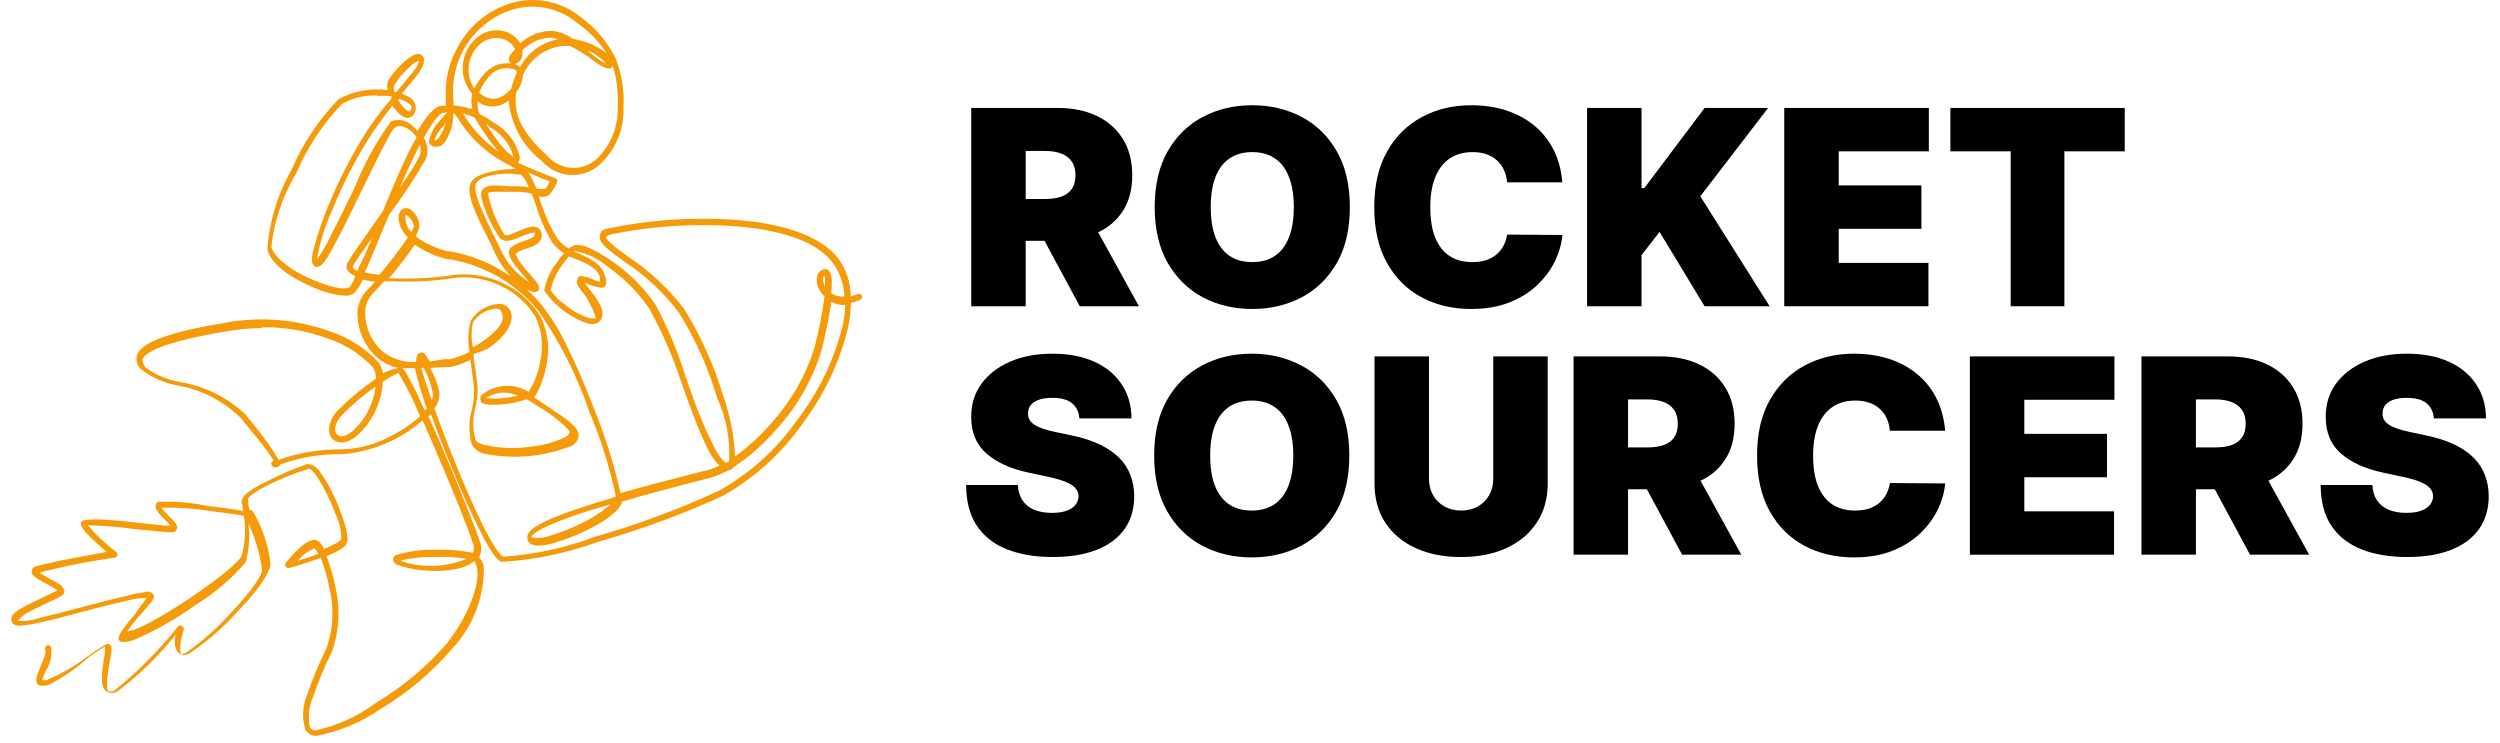
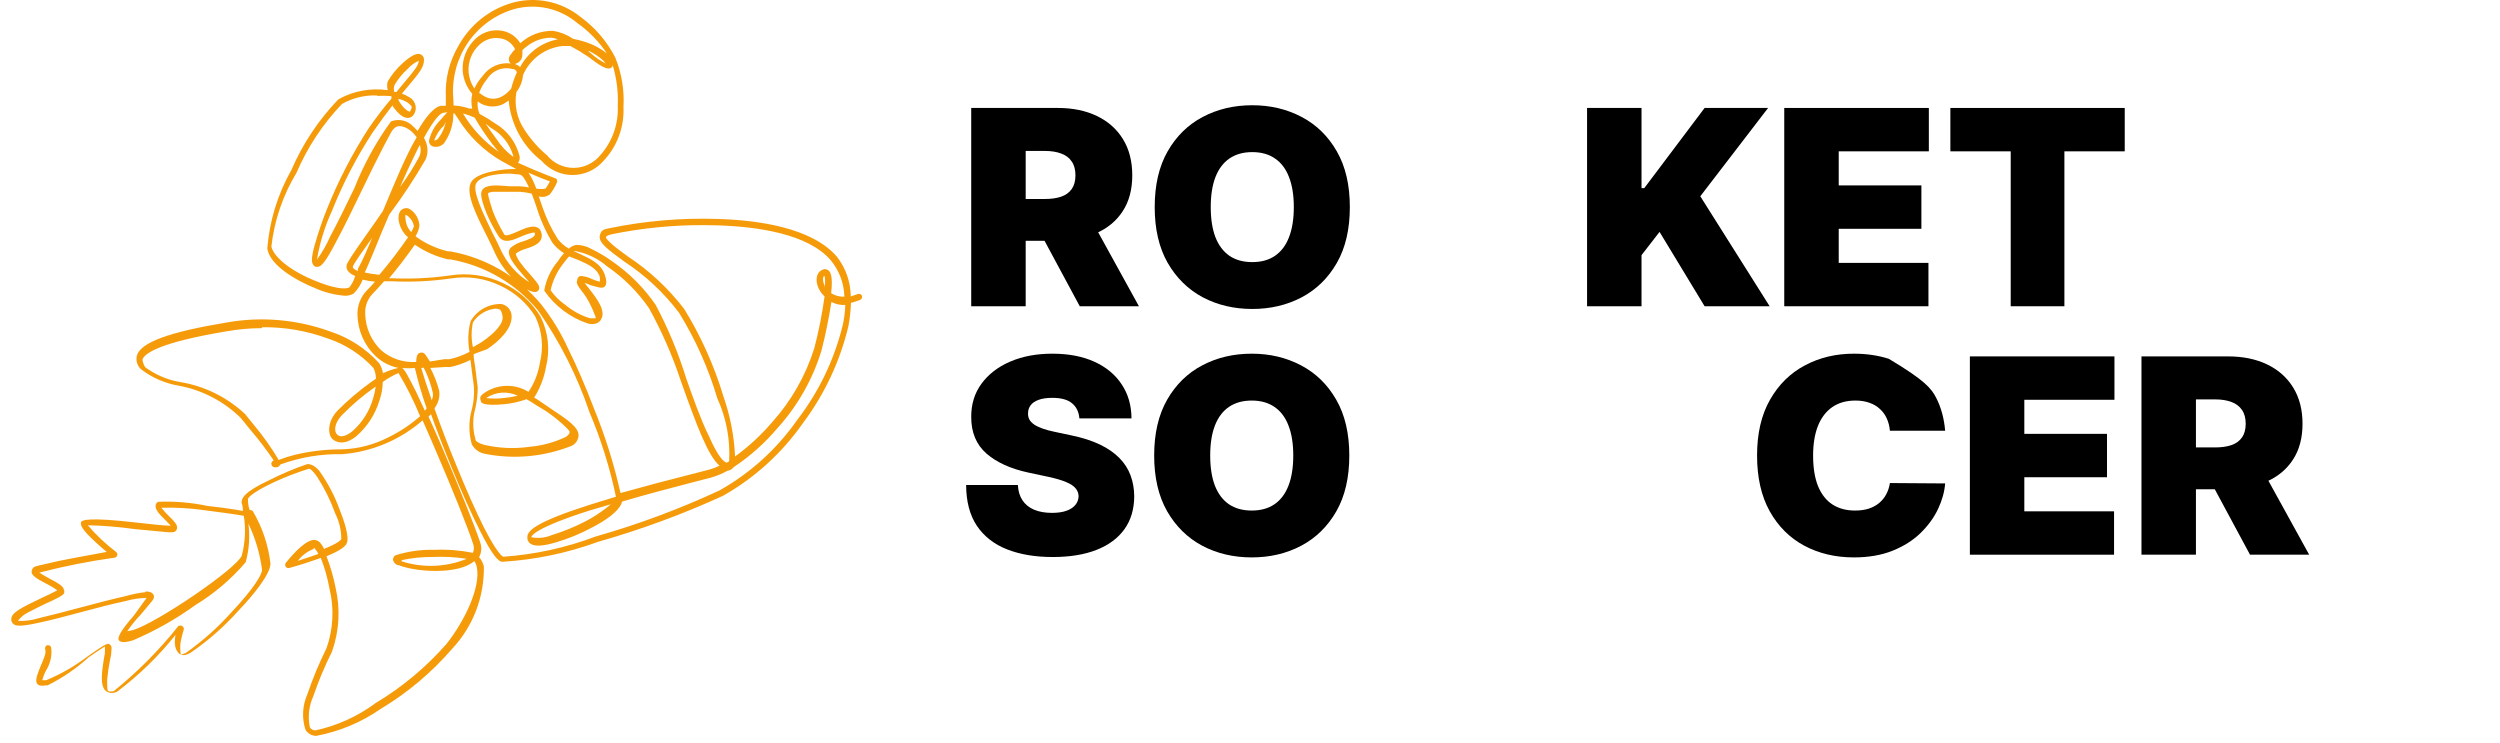
<svg xmlns="http://www.w3.org/2000/svg" width="259" height="77" viewBox="0 0 200 60" fill="none" class="logo-rs">
  <path d="M24.62 59.405C24.448 59.404 24.278 59.36 24.127 59.276C23.976 59.191 23.849 59.07 23.756 58.923C23.447 57.979 23.5 56.952 23.904 56.045C24.335 54.774 24.851 53.534 25.448 52.333C25.996 50.782 26.079 49.103 25.687 47.506C25.534 46.662 25.3 45.835 24.988 45.037L24.565 45.185C23.481 45.575 22.433 45.854 22.433 45.854C22.381 45.866 22.327 45.862 22.277 45.842C22.228 45.822 22.186 45.787 22.157 45.742C22.127 45.699 22.111 45.647 22.111 45.594C22.111 45.541 22.127 45.489 22.157 45.445C22.304 45.278 23.499 43.719 24.363 43.589C24.46 43.577 24.558 43.587 24.651 43.62C24.743 43.652 24.827 43.705 24.896 43.775C25.046 43.929 25.165 44.112 25.246 44.313C26.441 43.83 26.624 43.57 26.643 43.515C26.641 42.792 26.471 42.08 26.146 41.435C25.777 40.413 25.296 39.436 24.712 38.521C24.253 37.853 24.051 37.834 24.051 37.834C23.078 38.136 22.126 38.502 21.201 38.929C19.234 39.858 19.105 40.247 19.105 40.285C19.105 40.322 19.105 40.786 19.234 41.157C19.325 41.169 19.413 41.201 19.491 41.25C20.264 42.547 20.753 43.997 20.925 45.501C20.925 46.336 19.546 48.044 18.333 49.307C17.191 50.584 15.9 51.718 14.49 52.685C14.049 52.945 13.718 52.964 13.479 52.685C13.24 52.407 13.13 51.998 13.259 51.256C11.896 52.962 10.327 54.49 8.589 55.804C8.452 55.894 8.292 55.941 8.129 55.941C7.966 55.941 7.806 55.894 7.67 55.804C7.118 55.414 7.302 54.17 7.559 52.722C7.568 52.543 7.568 52.363 7.559 52.184C7.247 52.37 6.714 52.741 6.254 53.056C5.26 53.962 4.146 54.724 2.945 55.321C2.687 55.321 2.301 55.451 2.099 55.21C1.897 54.969 2.099 54.449 2.338 53.855C2.577 53.261 2.853 52.741 2.742 52.425C2.718 52.361 2.72 52.29 2.748 52.228C2.775 52.165 2.826 52.116 2.889 52.091C2.955 52.073 3.026 52.08 3.087 52.11C3.148 52.141 3.196 52.194 3.22 52.258C3.307 52.906 3.164 53.563 2.816 54.115C2.68 54.367 2.575 54.635 2.503 54.913H2.816C3.974 54.436 5.068 53.812 6.07 53.056C7.431 52.091 7.743 51.906 7.909 51.998C7.955 52.022 7.996 52.056 8.028 52.098C8.059 52.14 8.082 52.188 8.092 52.24C8.101 52.571 8.064 52.902 7.982 53.224C7.874 53.764 7.794 54.309 7.743 54.857C7.743 55.6 7.743 55.767 7.872 55.804C8.001 55.841 8.074 55.804 8.258 55.804C10.186 54.254 11.937 52.492 13.479 50.55C13.527 50.514 13.585 50.495 13.645 50.495C13.704 50.495 13.762 50.514 13.81 50.55C13.858 50.581 13.895 50.626 13.915 50.68C13.935 50.734 13.937 50.792 13.921 50.847C13.921 50.847 13.773 51.312 13.681 51.794C13.589 52.277 13.681 52.76 13.681 52.815C13.681 52.871 13.865 52.815 14.123 52.685C15.468 51.734 16.701 50.632 17.8 49.399C19.638 47.45 20.263 46.336 20.245 45.984C20.075 44.695 19.703 43.441 19.142 42.271C19.281 43.315 19.206 44.376 18.921 45.39C17.767 46.742 16.408 47.901 14.895 48.824C13.309 49.972 11.601 50.938 9.802 51.701C9.343 51.831 8.883 51.924 8.699 51.701C8.515 51.479 8.901 50.829 9.894 49.696L10.924 48.267C10.345 48.278 9.77 48.366 9.214 48.527C8.221 48.731 6.934 49.065 5.702 49.399C4.471 49.733 3.202 50.068 2.228 50.272C0.794 50.587 0.389 50.55 0.187 50.383C0.122 50.335 0.07 50.27 0.038 50.195C0.006 50.12 -0.006 50.038 0.003 49.956C0.003 49.474 0.812 49.047 2.54 48.23C2.981 48.026 3.496 47.784 3.717 47.654C3.422 47.441 3.108 47.254 2.779 47.097C2.044 46.708 1.547 46.429 1.658 46.058C1.768 45.687 1.897 45.742 2.889 45.501C3.423 45.371 4.158 45.204 5.096 45.037L7.706 44.554C7.486 44.369 7.173 44.109 6.897 43.849C5.647 42.716 5.592 42.401 5.629 42.178C5.666 41.955 6.327 41.751 10.041 42.178C11.071 42.289 12.321 42.438 12.799 42.438H12.873L12.431 41.974C11.972 41.528 11.586 41.138 11.659 40.767C11.669 40.708 11.695 40.652 11.734 40.606C11.773 40.561 11.823 40.526 11.88 40.507C13.206 40.454 14.534 40.566 15.832 40.841C16.66 40.934 17.524 41.046 18.204 41.157L18.701 41.25C18.701 40.99 18.664 40.767 18.59 40.581C18.59 40.247 18.737 39.728 20.907 38.725C21.876 38.235 22.877 37.814 23.904 37.463C24.179 37.463 24.492 37.574 24.86 38.001C25.541 38.955 26.092 39.998 26.496 41.101C26.827 41.918 27.323 43.347 27.084 43.849C26.992 44.072 26.698 44.387 25.448 44.907C25.767 45.731 26.014 46.582 26.183 47.45C26.581 49.163 26.479 50.956 25.889 52.611C25.306 53.776 24.802 54.979 24.381 56.212C24.025 56.996 23.928 57.875 24.106 58.718C24.154 58.796 24.223 58.859 24.303 58.902C24.384 58.944 24.474 58.964 24.565 58.96C26.32 58.578 27.974 57.825 29.419 56.751C31.559 55.471 33.488 53.861 35.137 51.98C36.608 50.123 37.913 47.395 37.582 45.779C37.546 45.607 37.477 45.443 37.38 45.297C36.093 46.411 32.691 46.188 31.294 45.631C31.092 45.631 30.853 45.427 30.816 45.185C30.816 45.116 30.833 45.047 30.865 44.986C30.897 44.925 30.943 44.872 31 44.833C32.016 44.507 33.079 44.357 34.144 44.387C35.192 44.339 36.241 44.42 37.269 44.628C37.32 44.508 37.347 44.379 37.347 44.248C37.347 44.117 37.32 43.988 37.269 43.867C36.92 42.754 35.615 39.486 34.217 36.256C33.85 35.402 33.519 34.623 33.206 33.936C31.39 35.515 29.124 36.47 26.735 36.664H26.661C24.976 36.637 23.3 36.92 21.716 37.5C21.684 37.575 21.63 37.637 21.56 37.677C21.49 37.717 21.409 37.733 21.33 37.723C21.271 37.733 21.211 37.724 21.158 37.697C21.105 37.671 21.062 37.627 21.035 37.574C21.009 37.532 20.995 37.484 20.995 37.435C20.995 37.386 21.009 37.337 21.035 37.296C21.071 37.239 21.122 37.194 21.183 37.166C20.591 36.285 19.946 35.442 19.252 34.641C19.013 34.344 18.774 34.028 18.498 33.713C17.121 32.372 15.381 31.474 13.498 31.132C12.402 30.944 11.368 30.492 10.482 29.814C10.324 29.674 10.209 29.492 10.151 29.288C10.092 29.084 10.092 28.867 10.152 28.663C10.501 27.642 12.725 26.807 17.322 26.046C20.135 25.532 23.033 25.776 25.724 26.751C27.245 27.242 28.614 28.125 29.695 29.313C29.85 29.562 29.956 29.84 30.007 30.13C30.406 29.938 30.825 29.794 31.258 29.703C30.57 29.565 29.933 29.238 29.419 28.756C28.969 28.328 28.607 27.814 28.355 27.243C28.102 26.673 27.964 26.058 27.948 25.433C27.935 25.068 27.994 24.704 28.124 24.362C28.253 24.021 28.45 23.71 28.702 23.447C28.886 23.261 29.125 23.02 29.364 22.741C29.029 22.713 28.697 22.657 28.371 22.574C28.21 22.991 27.966 23.37 27.654 23.688C27.439 23.821 27.189 23.885 26.937 23.874C26.119 23.811 25.317 23.61 24.565 23.28C22.929 22.611 20.888 21.424 20.668 20.068C20.846 17.833 21.511 15.665 22.616 13.719C23.529 11.605 24.812 9.675 26.404 8.02C27.618 7.341 29.019 7.08 30.393 7.278C30.327 7.047 30.327 6.803 30.393 6.572C30.715 6.024 31.118 5.529 31.588 5.106C32.195 4.549 32.673 4.289 32.967 4.363C33.076 4.39 33.171 4.455 33.236 4.547C33.3 4.639 33.329 4.752 33.317 4.864C33.317 5.44 32.875 5.96 32.048 6.944L31.533 7.556C31.745 7.633 31.949 7.732 32.14 7.853C32.324 7.953 32.472 8.109 32.561 8.3C32.65 8.49 32.677 8.705 32.636 8.911C32.526 9.338 32.305 9.468 32.14 9.505C31.662 9.617 31.202 9.097 30.963 8.8C30.724 8.503 30.835 8.614 30.779 8.503C30.301 9.116 29.768 9.84 29.162 10.712C27.866 12.701 26.77 14.816 25.889 17.024C25.314 18.276 24.905 19.599 24.676 20.959C25.096 20.381 25.453 19.758 25.742 19.103C26.33 18.008 27.029 16.578 27.691 15.204C28.449 13.286 29.444 11.471 30.651 9.802C30.966 9.678 31.311 9.654 31.639 9.734C31.968 9.814 32.265 9.993 32.489 10.248L32.802 10.563C33.482 9.413 34.07 8.707 34.64 8.54H35.081C35.081 8.317 35.081 8.057 35.081 7.816C35.011 6.378 35.363 4.951 36.093 3.713C36.554 2.869 37.176 2.126 37.925 1.527C38.672 0.928 39.531 0.485 40.45 0.223C41.394 -0.038 42.386 -0.071 43.345 0.129C44.303 0.33 45.202 0.756 45.965 1.374C47.138 2.227 48.096 3.346 48.76 4.642C49.275 5.905 49.501 7.269 49.422 8.633C49.459 9.433 49.335 10.232 49.057 10.982C48.779 11.732 48.352 12.417 47.804 12.995C47.492 13.351 47.108 13.636 46.679 13.832C46.249 14.027 45.784 14.128 45.313 14.128C44.842 14.128 44.376 14.027 43.947 13.832C43.517 13.636 43.134 13.351 42.822 12.995C42.067 12.412 41.441 11.677 40.982 10.836C40.523 9.996 40.242 9.069 40.156 8.113L39.77 8.373C39.485 8.52 39.17 8.596 38.85 8.596C38.531 8.596 38.216 8.52 37.931 8.373L37.655 8.187C37.616 8.529 37.667 8.875 37.803 9.19C38.241 9.422 38.665 9.683 39.071 9.969C39.56 10.255 39.986 10.637 40.324 11.093C40.662 11.55 40.905 12.07 41.038 12.624C41.053 12.715 41.05 12.808 41.028 12.898C41.006 12.987 40.965 13.071 40.91 13.144C42.748 13.979 43.888 14.369 43.906 14.388C43.94 14.393 43.972 14.408 43.998 14.431C44.024 14.454 44.043 14.484 44.053 14.518C44.067 14.55 44.074 14.585 44.074 14.62C44.074 14.655 44.067 14.69 44.053 14.722C43.907 15.068 43.716 15.393 43.483 15.687C43.357 15.785 43.209 15.851 43.053 15.88C42.896 15.909 42.735 15.9 42.583 15.854L42.858 16.652C43.171 17.587 43.597 18.479 44.127 19.307C44.372 19.614 44.671 19.872 45.009 20.068C45.176 19.919 45.379 19.816 45.598 19.771C46.023 19.767 46.441 19.875 46.811 20.087C47.404 20.367 47.971 20.703 48.502 21.089C49.875 22.033 51.065 23.222 52.014 24.598C53.029 26.506 53.86 28.507 54.496 30.576C55.084 32.228 55.691 33.954 56.334 35.235C57.07 36.906 57.529 37.296 57.75 37.351L57.952 37.24C58.052 35.491 57.724 33.744 56.996 32.153C56.276 29.723 55.237 27.4 53.908 25.248C52.677 23.622 51.178 22.221 49.477 21.108C48.19 20.161 47.399 19.604 47.51 19.029C47.62 18.453 48.006 18.509 48.319 18.416C51.173 17.83 54.085 17.581 56.996 17.674C60.287 17.766 64.644 18.379 66.648 20.718C67.366 21.632 67.761 22.763 67.77 23.93L68.322 23.744C68.353 23.729 68.387 23.72 68.421 23.718C68.456 23.716 68.491 23.721 68.524 23.733C68.556 23.746 68.586 23.764 68.612 23.788C68.637 23.813 68.657 23.842 68.671 23.874C68.695 23.938 68.693 24.009 68.665 24.072C68.638 24.134 68.587 24.183 68.524 24.208C68.285 24.308 68.039 24.389 67.788 24.449C67.766 25.072 67.698 25.693 67.586 26.306C66.911 29.152 65.659 31.825 63.909 34.158C62.219 36.575 60.014 38.58 57.456 40.025C54.195 41.517 50.827 42.758 47.381 43.737C44.891 44.648 42.284 45.192 39.641 45.352C39.347 45.352 38.869 44.907 37.803 42.772C37.141 41.473 36.35 39.709 35.504 37.63C34.916 36.2 34.346 34.734 33.886 33.434L33.684 33.639C33.997 34.307 34.328 35.068 34.677 35.866C36.111 39.208 37.472 42.605 37.858 43.793C37.927 43.986 37.954 44.192 37.938 44.397C37.922 44.602 37.864 44.801 37.766 44.981C37.962 45.194 38.096 45.457 38.152 45.742C38.189 48.203 37.272 50.582 35.596 52.37C33.945 54.283 32.003 55.919 29.842 57.215C28.273 58.307 26.494 59.053 24.62 59.405ZM10.832 47.747C11.218 47.747 11.365 47.84 11.457 47.97C11.549 48.1 11.567 48.286 11.347 48.545C11.126 48.805 10.74 49.269 10.446 49.622C10.048 50.036 9.685 50.483 9.361 50.959L9.821 50.866C11.788 50.272 18.204 45.891 18.609 44.851C18.884 43.804 18.941 42.71 18.774 41.64C18.167 41.528 16.936 41.361 15.63 41.194C14.468 41.024 13.293 40.956 12.119 40.99C12.3 41.22 12.497 41.437 12.707 41.64C13.167 42.085 13.424 42.364 13.387 42.642C13.378 42.699 13.357 42.753 13.325 42.801C13.293 42.849 13.252 42.89 13.203 42.921C12.983 43.05 12.358 42.921 9.986 42.716C8.725 42.537 7.454 42.432 6.18 42.401C6.861 43.2 7.625 43.922 8.46 44.554C8.504 44.584 8.536 44.627 8.553 44.678C8.569 44.728 8.569 44.782 8.552 44.833C8.539 44.88 8.513 44.922 8.477 44.955C8.442 44.988 8.397 45.01 8.35 45.018C6.3 45.303 4.269 45.706 2.264 46.225C2.448 46.355 2.798 46.541 3.018 46.67C3.735 47.042 4.176 47.283 4.25 47.599C4.273 47.648 4.285 47.702 4.285 47.757C4.285 47.811 4.273 47.865 4.25 47.914C4.121 48.1 3.754 48.286 2.816 48.712C2.32 48.954 1.731 49.232 1.29 49.474C0.993 49.63 0.735 49.852 0.536 50.123C1.109 50.149 1.681 50.073 2.228 49.901C3.184 49.678 4.397 49.362 5.574 49.047C6.75 48.731 8.24 48.341 9.251 48.118C9.768 47.967 10.297 47.862 10.832 47.803V47.747ZM31.515 45.315C33.238 45.865 35.097 45.792 36.773 45.111C35.861 44.97 34.937 44.92 34.015 44.963C33.175 44.955 32.336 45.042 31.515 45.222V45.315ZM24.418 44.313C23.909 44.508 23.463 44.842 23.131 45.278L24.418 44.851L24.786 44.721C24.737 44.59 24.662 44.47 24.565 44.369C24.565 44.369 24.492 44.22 24.418 44.22V44.313ZM34.181 33.026C34.659 34.363 35.247 35.922 35.909 37.518C36.736 39.56 37.527 41.324 38.17 42.605C39.255 44.721 39.659 44.925 39.715 44.944C42.268 44.766 44.782 44.216 47.179 43.31C50.597 42.338 53.935 41.096 57.162 39.598C59.656 38.2 61.805 36.252 63.45 33.898C65.195 31.632 66.448 29.02 67.126 26.232C67.245 25.701 67.312 25.16 67.329 24.616C66.94 24.642 66.552 24.558 66.207 24.375C66.004 25.706 65.734 27.026 65.398 28.329C64.684 30.647 63.473 32.776 61.85 34.567C60.821 35.783 59.626 36.845 58.302 37.723C58.248 37.802 58.176 37.868 58.094 37.916C58.011 37.964 57.919 37.993 57.824 38.001C57.398 38.235 56.948 38.422 56.482 38.558L54.827 38.985C53.319 39.375 51.279 39.913 49.312 40.489C49.128 41.268 47.896 42.067 46.848 42.605C45.94 43.091 44.985 43.483 43.998 43.775C42.944 44.096 42.245 44.133 41.902 43.886C41.818 43.826 41.751 43.745 41.709 43.65C41.667 43.555 41.651 43.451 41.663 43.347C41.663 42.846 42.344 42.141 46.701 40.749L48.815 40.099C48.325 37.763 47.611 35.481 46.682 33.286C45.691 30.36 44.292 27.59 42.527 25.062C40.727 22.884 38.218 21.423 35.449 20.941H35.265C34.305 20.718 33.394 20.315 32.581 19.753C32.305 20.142 31.956 20.625 31.533 21.182C31.11 21.739 30.835 22.055 30.504 22.463H30.724C32.284 22.532 33.847 22.457 35.394 22.24C36.87 22 38.384 22.221 39.733 22.871C40.973 23.45 42.016 24.387 42.73 25.563C43.354 26.815 43.51 28.252 43.171 29.61C43.016 30.494 42.691 31.34 42.215 32.098C42.407 32.202 42.591 32.32 42.766 32.45L43.612 33.026C44.936 33.898 45.8 34.492 45.8 35.161C45.788 35.332 45.732 35.496 45.639 35.639C45.545 35.782 45.417 35.899 45.267 35.978C43.019 36.881 40.561 37.107 38.189 36.627C37.976 36.582 37.775 36.49 37.6 36.359C37.426 36.227 37.282 36.059 37.177 35.866C36.92 34.95 36.92 33.979 37.177 33.063C37.306 32.56 37.367 32.042 37.361 31.522C37.361 31.169 37.269 30.631 37.196 30.074C37.122 29.517 37.104 29.387 37.067 29.053C36.555 29.315 36.011 29.509 35.449 29.629H35.026L33.831 29.703C34.142 30.291 34.383 30.914 34.548 31.559C34.58 31.802 34.563 32.047 34.5 32.283C34.437 32.519 34.328 32.74 34.181 32.933V33.026ZM48.521 40.674L46.682 41.213C42.27 42.623 41.994 43.255 41.976 43.366C42.532 43.479 43.108 43.421 43.63 43.199C44.582 42.907 45.505 42.528 46.388 42.067C46.958 41.771 47.5 41.423 48.006 41.027C48.194 40.899 48.367 40.749 48.521 40.581V40.674ZM32.636 19.066L32.747 19.159C33.507 19.695 34.362 20.08 35.265 20.291H35.431C38.306 20.801 40.91 22.32 42.785 24.579C43.648 25.675 44.376 26.872 44.954 28.144C45.635 29.517 46.352 31.169 47.032 32.952C47.938 35.17 48.658 37.462 49.183 39.802C51.168 39.245 53.154 38.725 54.698 38.335L56.353 37.908C56.638 37.83 56.915 37.724 57.18 37.593C56.261 36.832 55.342 34.381 54.036 30.706C53.366 28.686 52.51 26.735 51.481 24.876C50.571 23.559 49.431 22.42 48.117 21.516C47.387 20.884 46.506 20.455 45.561 20.273H45.395L45.929 20.514C46.774 20.904 47.62 21.294 47.914 22.185C48.025 22.5 48.117 22.909 47.914 23.131C47.712 23.354 47.216 23.131 46.756 23.02C46.603 22.942 46.443 22.88 46.278 22.834L46.627 23.28C47.252 24.078 48.098 25.136 47.565 25.86C47.436 26.046 47.142 26.25 46.554 26.12C45.126 25.64 43.888 24.709 43.024 23.465C43.172 22.587 43.553 21.766 44.127 21.089C44.27 20.856 44.437 20.639 44.623 20.44C44.272 20.224 43.961 19.947 43.704 19.623C43.15 18.71 42.711 17.731 42.399 16.708C42.288 16.374 42.16 16.003 42.013 15.632C41.699 15.554 41.379 15.504 41.057 15.483H39.034C38.556 15.483 38.483 15.613 38.483 15.613C38.483 15.613 38.483 15.873 38.887 17.079C39.139 17.724 39.447 18.346 39.806 18.936C39.935 19.122 40.523 18.843 40.946 18.657C41.369 18.472 42.031 18.175 42.417 18.342C42.501 18.37 42.577 18.418 42.638 18.483C42.699 18.548 42.743 18.627 42.766 18.713C42.807 18.81 42.828 18.914 42.828 19.019C42.828 19.125 42.807 19.229 42.766 19.326C42.583 19.734 42.049 19.92 41.535 20.087C41.243 20.164 40.968 20.296 40.726 20.477C40.726 20.477 40.726 20.607 40.983 21.052C41.256 21.428 41.551 21.788 41.866 22.129C42.325 22.667 42.583 22.946 42.619 23.169C42.637 23.25 42.624 23.334 42.584 23.406C42.543 23.478 42.477 23.533 42.399 23.558C41.866 23.744 40.064 22.537 39.089 20.514C38.887 20.05 38.667 19.604 38.446 19.159C37.508 17.302 36.699 15.669 37.086 14.777C37.472 13.886 39.825 13.608 40.763 13.645L39.568 12.995C38.135 12.16 36.928 10.98 36.056 9.561L35.78 9.153H35.688C35.702 10.018 35.437 10.865 34.934 11.566C34.835 11.674 34.711 11.755 34.573 11.804C34.435 11.852 34.288 11.866 34.144 11.844C34.025 11.835 33.915 11.779 33.836 11.689C33.757 11.599 33.716 11.482 33.721 11.362C33.865 10.719 34.19 10.132 34.659 9.672C34.824 9.468 35.026 9.245 35.21 9.06L34.934 9.097C34.64 9.097 34.144 9.617 33.317 11.12L33.464 11.436C33.648 11.888 33.648 12.395 33.464 12.847C32.567 14.403 31.578 15.903 30.504 17.339L29.952 18.639C29.364 20.087 28.904 21.201 28.537 21.999C28.925 22.083 29.318 22.145 29.713 22.185C30.536 21.216 31.309 20.206 32.03 19.159C31.808 18.969 31.626 18.737 31.493 18.475C31.361 18.214 31.28 17.929 31.258 17.636C31.258 17.247 31.368 17.005 31.57 16.894C31.663 16.832 31.771 16.8 31.883 16.8C31.994 16.8 32.102 16.832 32.195 16.894C32.414 17.039 32.596 17.233 32.727 17.462C32.858 17.691 32.934 17.948 32.949 18.212C32.911 18.517 32.804 18.809 32.636 19.066ZM20.245 26.491C19.277 26.493 18.311 26.58 17.358 26.751C12.119 27.624 10.795 28.478 10.593 29.016C10.593 29.016 10.593 29.295 10.813 29.647C11.637 30.251 12.587 30.657 13.589 30.835C15.563 31.147 17.4 32.046 18.866 33.416L19.62 34.344C20.349 35.217 21.007 36.148 21.587 37.129C22.008 36.969 22.438 36.833 22.874 36.72C24.114 36.42 25.386 36.271 26.661 36.275C28.001 36.24 29.315 35.897 30.504 35.272C31.407 34.829 32.248 34.268 33.004 33.601C32.511 32.395 31.927 31.228 31.258 30.111C30.81 30.306 30.385 30.549 29.989 30.835C29.98 31.355 29.887 31.869 29.713 32.358C29.375 33.459 28.738 34.443 27.875 35.198C26.974 35.941 26.257 35.773 25.907 35.421C25.558 35.068 25.503 34.047 26.312 33.175C27.153 32.325 28.063 31.549 29.033 30.854L29.437 30.576C29.442 30.272 29.372 29.973 29.235 29.703C28.228 28.61 26.963 27.793 25.558 27.327C23.85 26.7 22.044 26.392 20.227 26.417L20.245 26.491ZM56.004 18.175C53.466 18.157 50.934 18.406 48.447 18.917C48.098 19.01 48.006 19.103 48.006 19.14C48.006 19.177 48.006 19.27 48.411 19.641C48.815 20.013 49.219 20.291 49.771 20.7C51.516 21.849 53.057 23.286 54.331 24.951C55.685 27.153 56.748 29.524 57.493 32.005C58.039 33.565 58.355 35.197 58.43 36.85C59.519 36.06 60.513 35.145 61.39 34.121C62.954 32.391 64.127 30.339 64.828 28.107C65.186 26.732 65.463 25.337 65.656 23.93C65.456 23.746 65.294 23.526 65.178 23.28C64.883 22.649 64.994 22.017 65.417 21.813C65.495 21.757 65.588 21.727 65.683 21.727C65.779 21.727 65.872 21.757 65.95 21.813C66.152 21.962 66.336 22.314 66.189 23.67C66.508 23.87 66.88 23.968 67.255 23.948C67.226 22.89 66.851 21.872 66.189 21.052C64.35 18.843 60.103 18.286 56.996 18.193L56.004 18.175ZM37.325 28.589C37.325 29.016 37.435 29.424 37.472 29.796C37.508 30.167 37.619 30.891 37.655 31.262C37.656 31.825 37.594 32.385 37.472 32.933C37.233 33.757 37.233 34.634 37.472 35.458C37.472 35.644 37.784 35.792 38.152 35.903C39.357 36.187 40.603 36.244 41.829 36.07C42.848 35.982 43.844 35.711 44.77 35.272C44.973 35.124 45.083 34.994 45.083 34.864C45.083 34.734 44.127 33.824 43.116 33.156L42.288 32.655C42.066 32.496 41.832 32.354 41.59 32.228C40.997 32.443 40.379 32.58 39.751 32.636C38.097 32.785 37.913 32.506 37.913 32.395C37.913 32.283 37.711 32.079 38.078 31.801C38.605 31.406 39.236 31.179 39.892 31.15C40.547 31.12 41.196 31.288 41.755 31.634C42.231 30.926 42.545 30.121 42.675 29.276C42.988 28.033 42.858 26.719 42.307 25.563C41.635 24.477 40.664 23.612 39.512 23.076C38.257 22.462 36.844 22.255 35.468 22.482C33.891 22.708 32.297 22.783 30.706 22.704H30.099C29.713 23.15 29.382 23.503 29.162 23.725C28.959 23.939 28.802 24.193 28.701 24.471C28.599 24.749 28.556 25.045 28.573 25.34C28.586 25.895 28.707 26.442 28.932 26.949C29.156 27.456 29.478 27.912 29.879 28.292C30.663 28.956 31.67 29.288 32.691 29.22C32.691 29.053 32.691 28.534 33.004 28.478C33.317 28.422 33.353 28.478 33.795 29.183L34.953 28.998H35.376C35.939 28.875 36.484 28.675 36.994 28.404C36.838 27.578 36.869 26.727 37.086 25.916C37.341 25.485 37.705 25.13 38.142 24.888C38.578 24.647 39.07 24.527 39.568 24.542C39.803 24.586 40.015 24.713 40.166 24.9C40.318 25.087 40.399 25.322 40.395 25.563C40.395 26.584 39.365 27.55 38.428 28.181L37.325 28.589ZM29.419 31.207C28.435 31.891 27.518 32.668 26.68 33.527C26.091 34.158 26.036 34.789 26.294 35.068C26.551 35.346 27.029 35.235 27.562 34.789C28.336 34.101 28.903 33.207 29.198 32.209C29.303 31.883 29.377 31.547 29.419 31.207ZM31.57 29.703C31.725 29.862 31.855 30.043 31.956 30.241C32.14 30.576 32.379 31.021 32.673 31.615L33.39 33.156L33.537 32.97C33.16 31.899 32.841 30.809 32.581 29.703C32.245 29.739 31.906 29.739 31.57 29.703ZM33.096 29.703C33.261 30.279 33.556 31.188 33.942 32.302C34.03 32.124 34.062 31.923 34.034 31.727C33.878 31.016 33.631 30.33 33.298 29.684L33.096 29.703ZM38.336 32.135C38.794 32.188 39.256 32.188 39.715 32.135C40.111 32.101 40.504 32.039 40.891 31.949C40.486 31.754 40.037 31.668 39.589 31.701C39.141 31.733 38.709 31.883 38.336 32.135ZM39.108 24.913C38.738 24.947 38.381 25.065 38.062 25.258C37.744 25.451 37.473 25.714 37.269 26.027C37.128 26.688 37.128 27.372 37.269 28.032L37.931 27.642C39.089 26.863 39.77 26.083 39.659 25.508C39.549 24.932 39.402 24.969 39.255 24.932L39.108 24.913ZM45.028 20.7C44.881 20.866 44.697 21.089 44.495 21.368C44.032 21.977 43.706 22.68 43.539 23.428C43.861 23.895 44.267 24.298 44.734 24.616C45.318 25.104 45.993 25.47 46.719 25.693C46.885 25.693 47.105 25.693 47.179 25.693C47.252 25.693 46.701 24.338 46.241 23.744C45.782 23.15 45.561 22.871 45.69 22.611C45.688 22.532 45.716 22.454 45.766 22.393C45.817 22.332 45.888 22.291 45.965 22.277C46.292 22.299 46.611 22.387 46.903 22.537C47.099 22.622 47.302 22.69 47.51 22.741C47.532 22.613 47.532 22.481 47.51 22.352C47.289 21.665 46.59 21.349 45.8 20.997L45.028 20.7ZM29.529 7.705C28.541 7.667 27.561 7.904 26.698 8.392C25.151 10.01 23.906 11.896 23.021 13.961C21.926 15.768 21.235 17.796 20.999 19.901C21.183 20.774 22.653 21.943 24.676 22.723C26.036 23.28 27.029 23.391 27.305 23.187C27.514 22.916 27.67 22.607 27.764 22.277C27.526 22.195 27.316 22.047 27.158 21.85C27.095 21.754 27.062 21.641 27.062 21.526C27.062 21.41 27.095 21.297 27.158 21.201C27.433 20.681 28.389 19.344 29.511 17.748L30.007 17.024C31 14.648 31.846 12.568 32.728 11.083C32.614 10.922 32.485 10.773 32.342 10.638C31.864 10.229 31.331 10.062 31.037 10.267C30.743 10.471 30.724 10.563 29.989 11.956C29.492 12.921 28.886 14.146 28.261 15.446C27.636 16.745 26.863 18.342 26.257 19.456C25.301 21.312 25.007 21.479 24.786 21.535C24.712 21.556 24.633 21.553 24.56 21.527C24.487 21.5 24.425 21.451 24.381 21.386C24.253 21.219 24.179 20.885 24.51 19.734C24.784 18.764 25.109 17.81 25.485 16.875C26.397 14.6 27.523 12.417 28.849 10.359C29.523 9.394 30.136 8.596 30.688 7.965C30.688 7.965 30.688 7.816 30.688 7.76C30.302 7.727 29.915 7.721 29.529 7.742V7.705ZM65.656 22.277C65.509 22.277 65.472 22.667 65.656 23.057V23.224C65.717 22.912 65.717 22.59 65.656 22.277ZM40.248 14.016C39.089 14.016 37.766 14.239 37.508 14.852C37.251 15.464 38.06 17.191 38.85 18.806C39.071 19.252 39.31 19.697 39.512 20.161C40.01 21.241 40.809 22.15 41.81 22.779C41.698 22.628 41.575 22.485 41.443 22.352C40.652 21.442 39.825 20.495 40.321 19.994C40.621 19.744 40.973 19.567 41.351 19.474C41.718 19.344 42.16 19.196 42.252 18.992C42.267 18.956 42.275 18.919 42.275 18.88C42.275 18.842 42.267 18.804 42.252 18.769C42.049 18.769 41.553 18.917 41.185 19.084C40.523 19.381 39.77 19.716 39.347 19.084C38.971 18.494 38.645 17.873 38.372 17.228C37.784 15.78 37.931 15.464 38.005 15.372C38.244 14.908 39.071 14.926 40.229 15.037H41.002C41.267 15.044 41.532 15.075 41.792 15.13C41.535 14.555 41.277 14.109 41.038 14.091L40.248 14.016ZM29.125 19.214C28.389 20.254 27.783 21.071 27.581 21.498C27.581 21.498 27.581 21.59 27.581 21.609C27.688 21.733 27.828 21.824 27.985 21.869V21.702C28.371 21.015 28.739 20.142 29.125 19.214ZM31.827 17.358C31.806 17.456 31.806 17.557 31.827 17.655C31.847 18.058 32.01 18.441 32.287 18.732C32.382 18.588 32.456 18.432 32.508 18.268C32.465 17.998 32.336 17.75 32.14 17.562C32.058 17.461 31.95 17.384 31.827 17.339V17.358ZM42.38 15.223C42.629 15.273 42.885 15.273 43.134 15.223C43.264 15.04 43.38 14.847 43.483 14.648C43.153 14.518 42.546 14.295 41.755 13.942C42.016 14.341 42.226 14.771 42.38 15.223ZM32.986 11.696C32.857 11.919 32.747 12.16 32.618 12.42C32.214 13.237 31.791 14.165 31.386 15.093C31.967 14.31 32.489 13.485 32.949 12.624C33.071 12.329 33.084 12 32.986 11.696ZM40.781 7.426C40.593 8.473 40.818 9.552 41.406 10.434C41.908 11.224 42.528 11.932 43.244 12.531C43.507 12.851 43.835 13.107 44.207 13.284C44.579 13.46 44.985 13.552 45.395 13.552C45.806 13.552 46.212 13.46 46.584 13.284C46.956 13.107 47.284 12.851 47.547 12.531C48.517 11.446 49.025 10.019 48.962 8.559C49.013 7.428 48.87 6.298 48.539 5.217C48.549 5.26 48.549 5.304 48.539 5.347C48.511 5.398 48.471 5.441 48.423 5.473C48.375 5.505 48.321 5.526 48.264 5.533C47.896 5.533 47.455 5.254 46.609 4.604C46.135 4.281 45.644 3.983 45.138 3.713H44.513C43.823 3.784 43.164 4.037 42.602 4.448C42.04 4.859 41.596 5.412 41.314 6.052C41.274 6.553 41.088 7.031 40.781 7.426ZM38.299 9.988C38.556 10.378 38.869 10.823 39.163 11.213C39.525 11.776 39.986 12.267 40.523 12.661V12.568C40.379 12.088 40.143 11.64 39.827 11.251C39.512 10.863 39.124 10.541 38.685 10.304C38.563 10.191 38.434 10.085 38.299 9.988ZM36.46 9.153C37.192 10.383 38.176 11.44 39.347 12.253L38.832 11.622C38.315 10.948 37.842 10.242 37.416 9.505C37.098 9.355 36.765 9.237 36.424 9.153H36.46ZM34.144 11.343C34.214 11.34 34.282 11.319 34.343 11.284C34.404 11.248 34.455 11.199 34.493 11.139C34.795 10.749 34.997 10.29 35.081 9.802L34.934 10.136C34.573 10.464 34.301 10.879 34.144 11.343ZM31.258 8.076C31.332 8.219 31.418 8.355 31.515 8.484C31.846 8.911 32.103 9.023 32.177 9.004C32.25 8.986 32.177 9.004 32.287 8.8C32.397 8.596 32.287 8.521 31.993 8.28C31.767 8.138 31.518 8.037 31.258 7.983V8.076ZM35.762 8.521C36.176 8.542 36.584 8.624 36.975 8.763H37.214C37.123 8.372 37.123 7.965 37.214 7.575C36.766 7.055 36.496 6.405 36.442 5.718C36.415 5.229 36.497 4.741 36.682 4.288C36.866 3.835 37.149 3.429 37.508 3.101C37.792 2.839 38.133 2.647 38.503 2.541C38.873 2.434 39.263 2.416 39.641 2.488C39.939 2.542 40.223 2.66 40.473 2.833C40.724 3.005 40.935 3.23 41.093 3.491C41.813 2.833 42.752 2.475 43.722 2.488C44.308 2.582 44.867 2.803 45.359 3.138C45.876 3.232 46.381 3.381 46.866 3.583C47.3 3.771 47.708 4.015 48.08 4.307C47.438 3.35 46.628 2.519 45.69 1.857C44.998 1.274 44.178 0.868 43.298 0.671C42.418 0.474 41.505 0.492 40.634 0.725C39.139 1.149 37.832 2.076 36.93 3.352C36.027 4.628 35.583 6.176 35.67 7.742C35.688 8.002 35.707 8.262 35.707 8.521H35.762ZM37.821 7.519C37.939 7.62 38.069 7.708 38.207 7.779C38.422 7.904 38.666 7.97 38.915 7.97C39.163 7.97 39.407 7.904 39.623 7.779C39.908 7.621 40.158 7.406 40.358 7.148C40.469 6.701 40.623 6.265 40.818 5.848C40.8 5.765 40.753 5.691 40.685 5.639C40.618 5.588 40.534 5.563 40.45 5.57C40.068 5.466 39.663 5.49 39.296 5.637C38.928 5.784 38.617 6.047 38.409 6.387C38.128 6.721 37.91 7.105 37.766 7.519H37.821ZM30.927 7.426H31.092L31.754 6.628C32.489 5.755 32.894 5.273 32.894 4.901C32.552 5.061 32.245 5.288 31.993 5.57C31.582 5.941 31.229 6.373 30.945 6.851C30.871 7.034 30.865 7.238 30.927 7.426ZM39.145 3.064C38.647 3.072 38.17 3.263 37.803 3.602C37.498 3.878 37.261 4.221 37.108 4.603C36.955 4.986 36.891 5.399 36.92 5.811C36.958 6.289 37.117 6.749 37.38 7.148C37.557 6.776 37.786 6.432 38.06 6.127C38.311 5.768 38.654 5.484 39.052 5.308C39.451 5.131 39.89 5.068 40.321 5.124C40.28 5.098 40.248 5.059 40.229 5.013C40.082 4.772 40.229 4.475 40.34 4.382C40.432 4.232 40.543 4.094 40.671 3.973C40.561 3.744 40.399 3.546 40.197 3.394C39.996 3.242 39.761 3.141 39.512 3.101L39.145 3.064ZM40.707 5.199C40.85 5.231 40.979 5.309 41.075 5.421C41.383 4.839 41.818 4.334 42.346 3.945C42.875 3.556 43.483 3.293 44.127 3.175C43.968 3.11 43.801 3.067 43.63 3.045C42.919 3.038 42.226 3.273 41.663 3.713C41.518 3.811 41.382 3.923 41.259 4.048C41.268 4.171 41.268 4.295 41.259 4.419C41.26 4.584 41.206 4.745 41.106 4.877C41.007 5.008 40.866 5.101 40.707 5.143V5.199ZM46.609 4.159L46.793 4.307C47.154 4.631 47.556 4.906 47.988 5.124L47.804 4.901C47.449 4.574 47.046 4.305 46.609 4.103V4.159Z" fill="#F59B09" />
  <path d="M77.495 24.723V8.715H84.486C85.688 8.715 86.74 8.931 87.641 9.364C88.543 9.796 89.244 10.419 89.745 11.232C90.246 12.045 90.496 13.019 90.496 14.155C90.496 15.302 90.238 16.268 89.721 17.055C89.21 17.842 88.49 18.436 87.562 18.837C86.64 19.239 85.561 19.439 84.328 19.439H80.152V16.063H83.442C83.959 16.063 84.399 16 84.763 15.875C85.132 15.745 85.414 15.539 85.609 15.258C85.809 14.976 85.909 14.609 85.909 14.155C85.909 13.697 85.809 13.324 85.609 13.038C85.414 12.746 85.132 12.532 84.763 12.397C84.399 12.256 83.959 12.185 83.442 12.185H81.892V24.723H77.495ZM86.985 17.376L91.034 24.723H86.257L82.303 17.376H86.985Z" fill="black" />
  <path d="M108.06 16.719C108.06 18.501 107.71 20.005 107.008 21.229C106.307 22.449 105.361 23.374 104.169 24.004C102.978 24.63 101.649 24.942 100.184 24.942C98.707 24.942 97.374 24.627 96.182 23.997C94.996 23.361 94.052 22.433 93.351 21.214C92.655 19.989 92.307 18.491 92.307 16.719C92.307 14.937 92.655 13.436 93.351 12.217C94.052 10.992 94.996 10.067 96.182 9.442C97.374 8.811 98.707 8.496 100.184 8.496C101.649 8.496 102.978 8.811 104.169 9.442C105.361 10.067 106.307 10.992 107.008 12.217C107.71 13.436 108.06 14.937 108.06 16.719ZM103.537 16.719C103.537 15.76 103.407 14.953 103.149 14.296C102.896 13.634 102.519 13.134 102.018 12.795C101.523 12.451 100.911 12.279 100.184 12.279C99.456 12.279 98.842 12.451 98.341 12.795C97.845 13.134 97.469 13.634 97.21 14.296C96.957 14.953 96.831 15.76 96.831 16.719C96.831 17.678 96.957 18.488 97.21 19.15C97.469 19.807 97.845 20.307 98.341 20.651C98.842 20.99 99.456 21.159 100.184 21.159C100.911 21.159 101.523 20.99 102.018 20.651C102.519 20.307 102.896 19.807 103.149 19.15C103.407 18.488 103.537 17.678 103.537 16.719Z" fill="black" />
-   <path d="M125.215 14.718H120.755C120.723 14.353 120.639 14.022 120.502 13.725C120.37 13.428 120.185 13.173 119.948 12.959C119.716 12.741 119.434 12.574 119.102 12.459C118.77 12.339 118.393 12.279 117.971 12.279C117.233 12.279 116.608 12.457 116.097 12.811C115.591 13.165 115.206 13.673 114.942 14.335C114.684 14.997 114.555 15.792 114.555 16.719C114.555 17.699 114.686 18.52 114.95 19.181C115.219 19.838 115.606 20.333 116.113 20.667C116.619 20.995 117.228 21.159 117.939 21.159C118.345 21.159 118.709 21.11 119.031 21.011C119.352 20.906 119.632 20.758 119.869 20.565C120.106 20.372 120.299 20.14 120.446 19.869C120.599 19.593 120.702 19.283 120.755 18.939L125.215 18.97C125.162 19.648 124.97 20.338 124.638 21.042C124.305 21.74 123.834 22.386 123.222 22.98C122.616 23.569 121.864 24.043 120.968 24.403C120.072 24.762 119.031 24.942 117.844 24.942C116.358 24.942 115.024 24.627 113.843 23.997C112.667 23.366 111.737 22.438 111.051 21.214C110.371 19.989 110.031 18.491 110.031 16.719C110.031 14.937 110.379 13.436 111.075 12.217C111.771 10.992 112.709 10.067 113.89 9.442C115.071 8.811 116.389 8.496 117.844 8.496C118.867 8.496 119.808 8.634 120.668 8.91C121.527 9.187 122.281 9.59 122.929 10.122C123.578 10.648 124.1 11.297 124.495 12.068C124.891 12.839 125.13 13.723 125.215 14.718Z" fill="black" />
  <path d="M127.21 24.723V8.715H131.607V15.187H131.828L136.699 8.715H141.824L136.351 15.844L141.95 24.723H136.699L133.062 18.72L131.607 20.596V24.723H127.21Z" fill="black" />
  <path d="M143.129 24.723V8.715H154.801V12.217H147.526V14.968H154.2V18.47H147.526V21.222H154.769V24.723H143.129Z" fill="black" />
  <path d="M156.539 12.217V8.715H170.615V12.217H165.744V24.723H161.41V12.217H156.539Z" fill="black" />
  <path d="M86.226 33.774C86.184 33.253 85.986 32.846 85.633 32.554C85.285 32.263 84.755 32.117 84.043 32.117C83.59 32.117 83.218 32.171 82.928 32.281C82.643 32.385 82.433 32.528 82.295 32.711C82.158 32.893 82.087 33.102 82.082 33.336C82.071 33.529 82.106 33.703 82.185 33.86C82.269 34.011 82.401 34.149 82.58 34.274C82.759 34.394 82.989 34.503 83.268 34.602C83.548 34.701 83.88 34.79 84.265 34.868L85.593 35.15C86.489 35.337 87.257 35.585 87.894 35.892C88.532 36.2 89.054 36.562 89.46 36.978C89.866 37.39 90.164 37.854 90.354 38.37C90.549 38.886 90.649 39.449 90.654 40.058C90.649 41.111 90.383 42.002 89.856 42.732C89.328 43.461 88.575 44.016 87.594 44.397C86.618 44.777 85.445 44.967 84.075 44.967C82.667 44.967 81.439 44.761 80.39 44.35C79.346 43.938 78.534 43.305 77.954 42.45C77.379 41.59 77.089 40.491 77.084 39.152H81.26C81.286 39.641 81.41 40.053 81.631 40.387C81.853 40.72 82.164 40.973 82.564 41.145C82.97 41.317 83.453 41.403 84.011 41.403C84.481 41.403 84.874 41.345 85.19 41.231C85.506 41.116 85.746 40.957 85.909 40.754C86.073 40.551 86.157 40.319 86.162 40.058C86.157 39.813 86.076 39.6 85.917 39.417C85.764 39.23 85.511 39.063 85.158 38.917C84.805 38.766 84.328 38.625 83.727 38.495L82.114 38.151C80.68 37.844 79.549 37.33 78.721 36.611C77.898 35.887 77.49 34.899 77.495 33.649C77.49 32.633 77.764 31.744 78.318 30.983C78.876 30.217 79.649 29.62 80.635 29.193C81.626 28.766 82.762 28.552 84.043 28.552C85.351 28.552 86.481 28.768 87.436 29.201C88.39 29.634 89.125 30.243 89.642 31.03C90.164 31.812 90.428 32.726 90.433 33.774H86.226Z" fill="black" />
  <path d="M108.017 36.775C108.017 38.557 107.666 40.061 106.965 41.285C106.264 42.505 105.317 43.43 104.126 44.06C102.934 44.686 101.606 44.998 100.14 44.998C98.664 44.998 97.33 44.683 96.139 44.053C94.952 43.417 94.009 42.489 93.308 41.27C92.612 40.045 92.264 38.547 92.264 36.775C92.264 34.993 92.612 33.492 93.308 32.273C94.009 31.048 94.952 30.123 96.139 29.498C97.33 28.867 98.664 28.552 100.14 28.552C101.606 28.552 102.934 28.867 104.126 29.498C105.317 30.123 106.264 31.048 106.965 32.273C107.666 33.492 108.017 34.993 108.017 36.775ZM103.493 36.775C103.493 35.816 103.364 35.009 103.106 34.352C102.853 33.69 102.476 33.19 101.975 32.851C101.479 32.507 100.868 32.336 100.14 32.336C99.413 32.336 98.798 32.507 98.297 32.851C97.802 33.19 97.425 33.69 97.167 34.352C96.914 35.009 96.787 35.816 96.787 36.775C96.787 37.734 96.914 38.544 97.167 39.206C97.425 39.863 97.802 40.363 98.297 40.707C98.798 41.046 99.413 41.215 100.14 41.215C100.868 41.215 101.479 41.046 101.975 40.707C102.476 40.363 102.853 39.863 103.106 39.206C103.364 38.544 103.493 37.734 103.493 36.775Z" fill="black" />
-   <path d="M119.636 28.771H124.033V39.026C124.033 40.246 123.737 41.301 123.147 42.192C122.562 43.078 121.744 43.763 120.695 44.248C119.646 44.727 118.428 44.967 117.042 44.967C115.645 44.967 114.422 44.727 113.372 44.248C112.323 43.763 111.506 43.078 110.921 42.192C110.341 41.301 110.051 40.246 110.051 39.026V28.771H114.448V38.651C114.448 39.146 114.559 39.589 114.78 39.98C115.001 40.366 115.307 40.668 115.697 40.887C116.093 41.106 116.541 41.215 117.042 41.215C117.548 41.215 117.996 41.106 118.386 40.887C118.776 40.668 119.082 40.366 119.303 39.98C119.525 39.589 119.636 39.146 119.636 38.651V28.771Z" fill="black" />
-   <path d="M126.122 44.779V28.771H133.113C134.315 28.771 135.367 28.987 136.268 29.42C137.17 29.852 137.871 30.475 138.372 31.288C138.873 32.101 139.123 33.075 139.123 34.212C139.123 35.358 138.865 36.325 138.348 37.111C137.837 37.898 137.117 38.492 136.189 38.894C135.267 39.295 134.189 39.495 132.955 39.495H128.779V36.119H132.069C132.586 36.119 133.026 36.056 133.39 35.931C133.759 35.801 134.041 35.595 134.236 35.314C134.436 35.032 134.536 34.665 134.536 34.212C134.536 33.753 134.436 33.38 134.236 33.094C134.041 32.802 133.759 32.588 133.39 32.453C133.026 32.312 132.586 32.242 132.069 32.242H130.519V44.779H126.122ZM135.612 37.432L139.661 44.779H134.884L130.93 37.432H135.612Z" fill="black" />
-   <path d="M156.118 34.774H151.658C151.626 34.41 151.542 34.079 151.405 33.782C151.273 33.484 151.088 33.229 150.851 33.016C150.619 32.797 150.337 32.63 150.005 32.515C149.673 32.395 149.296 32.336 148.874 32.336C148.136 32.336 147.511 32.513 147 32.867C146.494 33.221 146.109 33.729 145.845 34.391C145.587 35.053 145.458 35.848 145.458 36.775C145.458 37.755 145.589 38.576 145.853 39.238C146.122 39.894 146.509 40.389 147.016 40.723C147.522 41.051 148.131 41.215 148.842 41.215C149.248 41.215 149.612 41.166 149.934 41.067C150.255 40.962 150.535 40.814 150.772 40.621C151.009 40.428 151.202 40.196 151.349 39.925C151.502 39.649 151.605 39.339 151.658 38.995L156.118 39.026C156.065 39.704 155.873 40.394 155.54 41.098C155.208 41.796 154.736 42.442 154.125 43.036C153.519 43.625 152.767 44.099 151.871 44.459C150.975 44.819 149.934 44.998 148.747 44.998C147.261 44.998 145.927 44.683 144.746 44.053C143.57 43.422 142.64 42.495 141.954 41.27C141.274 40.045 140.934 38.547 140.934 36.775C140.934 34.993 141.282 33.492 141.978 32.273C142.674 31.048 143.612 30.123 144.793 29.498C145.974 28.867 147.292 28.552 148.747 28.552C149.77 28.552 150.711 28.69 151.571 28.966C152.43 29.243 153.184 29.647 153.832 30.178C154.481 30.704 155.003 31.353 155.398 32.124C155.794 32.896 156.033 33.779 156.118 34.774Z" fill="black" />
+   <path d="M156.118 34.774H151.658C151.626 34.41 151.542 34.079 151.405 33.782C151.273 33.484 151.088 33.229 150.851 33.016C150.619 32.797 150.337 32.63 150.005 32.515C149.673 32.395 149.296 32.336 148.874 32.336C148.136 32.336 147.511 32.513 147 32.867C146.494 33.221 146.109 33.729 145.845 34.391C145.587 35.053 145.458 35.848 145.458 36.775C145.458 37.755 145.589 38.576 145.853 39.238C146.122 39.894 146.509 40.389 147.016 40.723C147.522 41.051 148.131 41.215 148.842 41.215C149.248 41.215 149.612 41.166 149.934 41.067C150.255 40.962 150.535 40.814 150.772 40.621C151.009 40.428 151.202 40.196 151.349 39.925C151.502 39.649 151.605 39.339 151.658 38.995L156.118 39.026C156.065 39.704 155.873 40.394 155.54 41.098C155.208 41.796 154.736 42.442 154.125 43.036C153.519 43.625 152.767 44.099 151.871 44.459C150.975 44.819 149.934 44.998 148.747 44.998C147.261 44.998 145.927 44.683 144.746 44.053C143.57 43.422 142.64 42.495 141.954 41.27C141.274 40.045 140.934 38.547 140.934 36.775C140.934 34.993 141.282 33.492 141.978 32.273C142.674 31.048 143.612 30.123 144.793 29.498C145.974 28.867 147.292 28.552 148.747 28.552C149.77 28.552 150.711 28.69 151.571 28.966C154.481 30.704 155.003 31.353 155.398 32.124C155.794 32.896 156.033 33.779 156.118 34.774Z" fill="black" />
  <path d="M158.113 44.779V28.771H169.785V32.273H162.509V35.024H169.184V38.526H162.509V41.278H169.753V44.779H158.113Z" fill="black" />
  <path d="M171.966 44.779V28.771H178.956C180.158 28.771 181.21 28.987 182.112 29.42C183.013 29.852 183.714 30.475 184.215 31.288C184.716 32.101 184.967 33.075 184.967 34.212C184.967 35.358 184.708 36.325 184.192 37.111C183.68 37.898 182.961 38.492 182.033 38.894C181.11 39.295 180.032 39.495 178.798 39.495H174.623V36.119H177.913C178.429 36.119 178.869 36.056 179.233 35.931C179.602 35.801 179.884 35.595 180.079 35.314C180.28 35.032 180.38 34.665 180.38 34.212C180.38 33.753 180.28 33.38 180.079 33.094C179.884 32.802 179.602 32.588 179.233 32.453C178.869 32.312 178.429 32.242 177.913 32.242H176.363V44.779H171.966ZM181.455 37.432L185.504 44.779H180.728L176.774 37.432H181.455Z" fill="black" />
-   <path d="M195.571 33.774C195.529 33.253 195.331 32.846 194.978 32.554C194.63 32.263 194.1 32.117 193.389 32.117C192.935 32.117 192.564 32.171 192.274 32.281C191.989 32.385 191.778 32.528 191.641 32.711C191.504 32.893 191.433 33.102 191.428 33.336C191.417 33.529 191.451 33.703 191.53 33.86C191.615 34.011 191.746 34.149 191.926 34.274C192.105 34.394 192.334 34.503 192.614 34.602C192.893 34.701 193.225 34.79 193.61 34.868L194.939 35.15C195.835 35.337 196.602 35.585 197.24 35.892C197.878 36.2 198.4 36.562 198.806 36.978C199.212 37.39 199.51 37.854 199.699 38.37C199.894 38.886 199.995 39.449 200 40.058C199.995 41.111 199.728 42.002 199.201 42.732C198.674 43.461 197.92 44.016 196.939 44.397C195.964 44.777 194.791 44.967 193.42 44.967C192.013 44.967 190.784 44.761 189.735 44.35C188.691 43.938 187.879 43.305 187.299 42.45C186.725 41.59 186.435 40.491 186.43 39.152H190.605C190.631 39.641 190.755 40.053 190.977 40.387C191.198 40.72 191.509 40.973 191.91 41.145C192.316 41.317 192.798 41.403 193.357 41.403C193.826 41.403 194.219 41.345 194.535 41.231C194.852 41.116 195.092 40.957 195.255 40.754C195.418 40.551 195.503 40.319 195.508 40.058C195.503 39.813 195.421 39.6 195.263 39.417C195.11 39.23 194.857 39.063 194.504 38.917C194.151 38.766 193.673 38.625 193.072 38.495L191.459 38.151C190.025 37.844 188.894 37.33 188.067 36.611C187.244 35.887 186.836 34.899 186.841 33.649C186.836 32.633 187.11 31.744 187.663 30.983C188.222 30.217 188.994 29.62 189.98 29.193C190.971 28.766 192.108 28.552 193.389 28.552C194.696 28.552 195.827 28.768 196.781 29.201C197.736 29.634 198.471 30.243 198.988 31.03C199.51 31.812 199.773 32.726 199.778 33.774H195.571Z" fill="black" />
</svg>